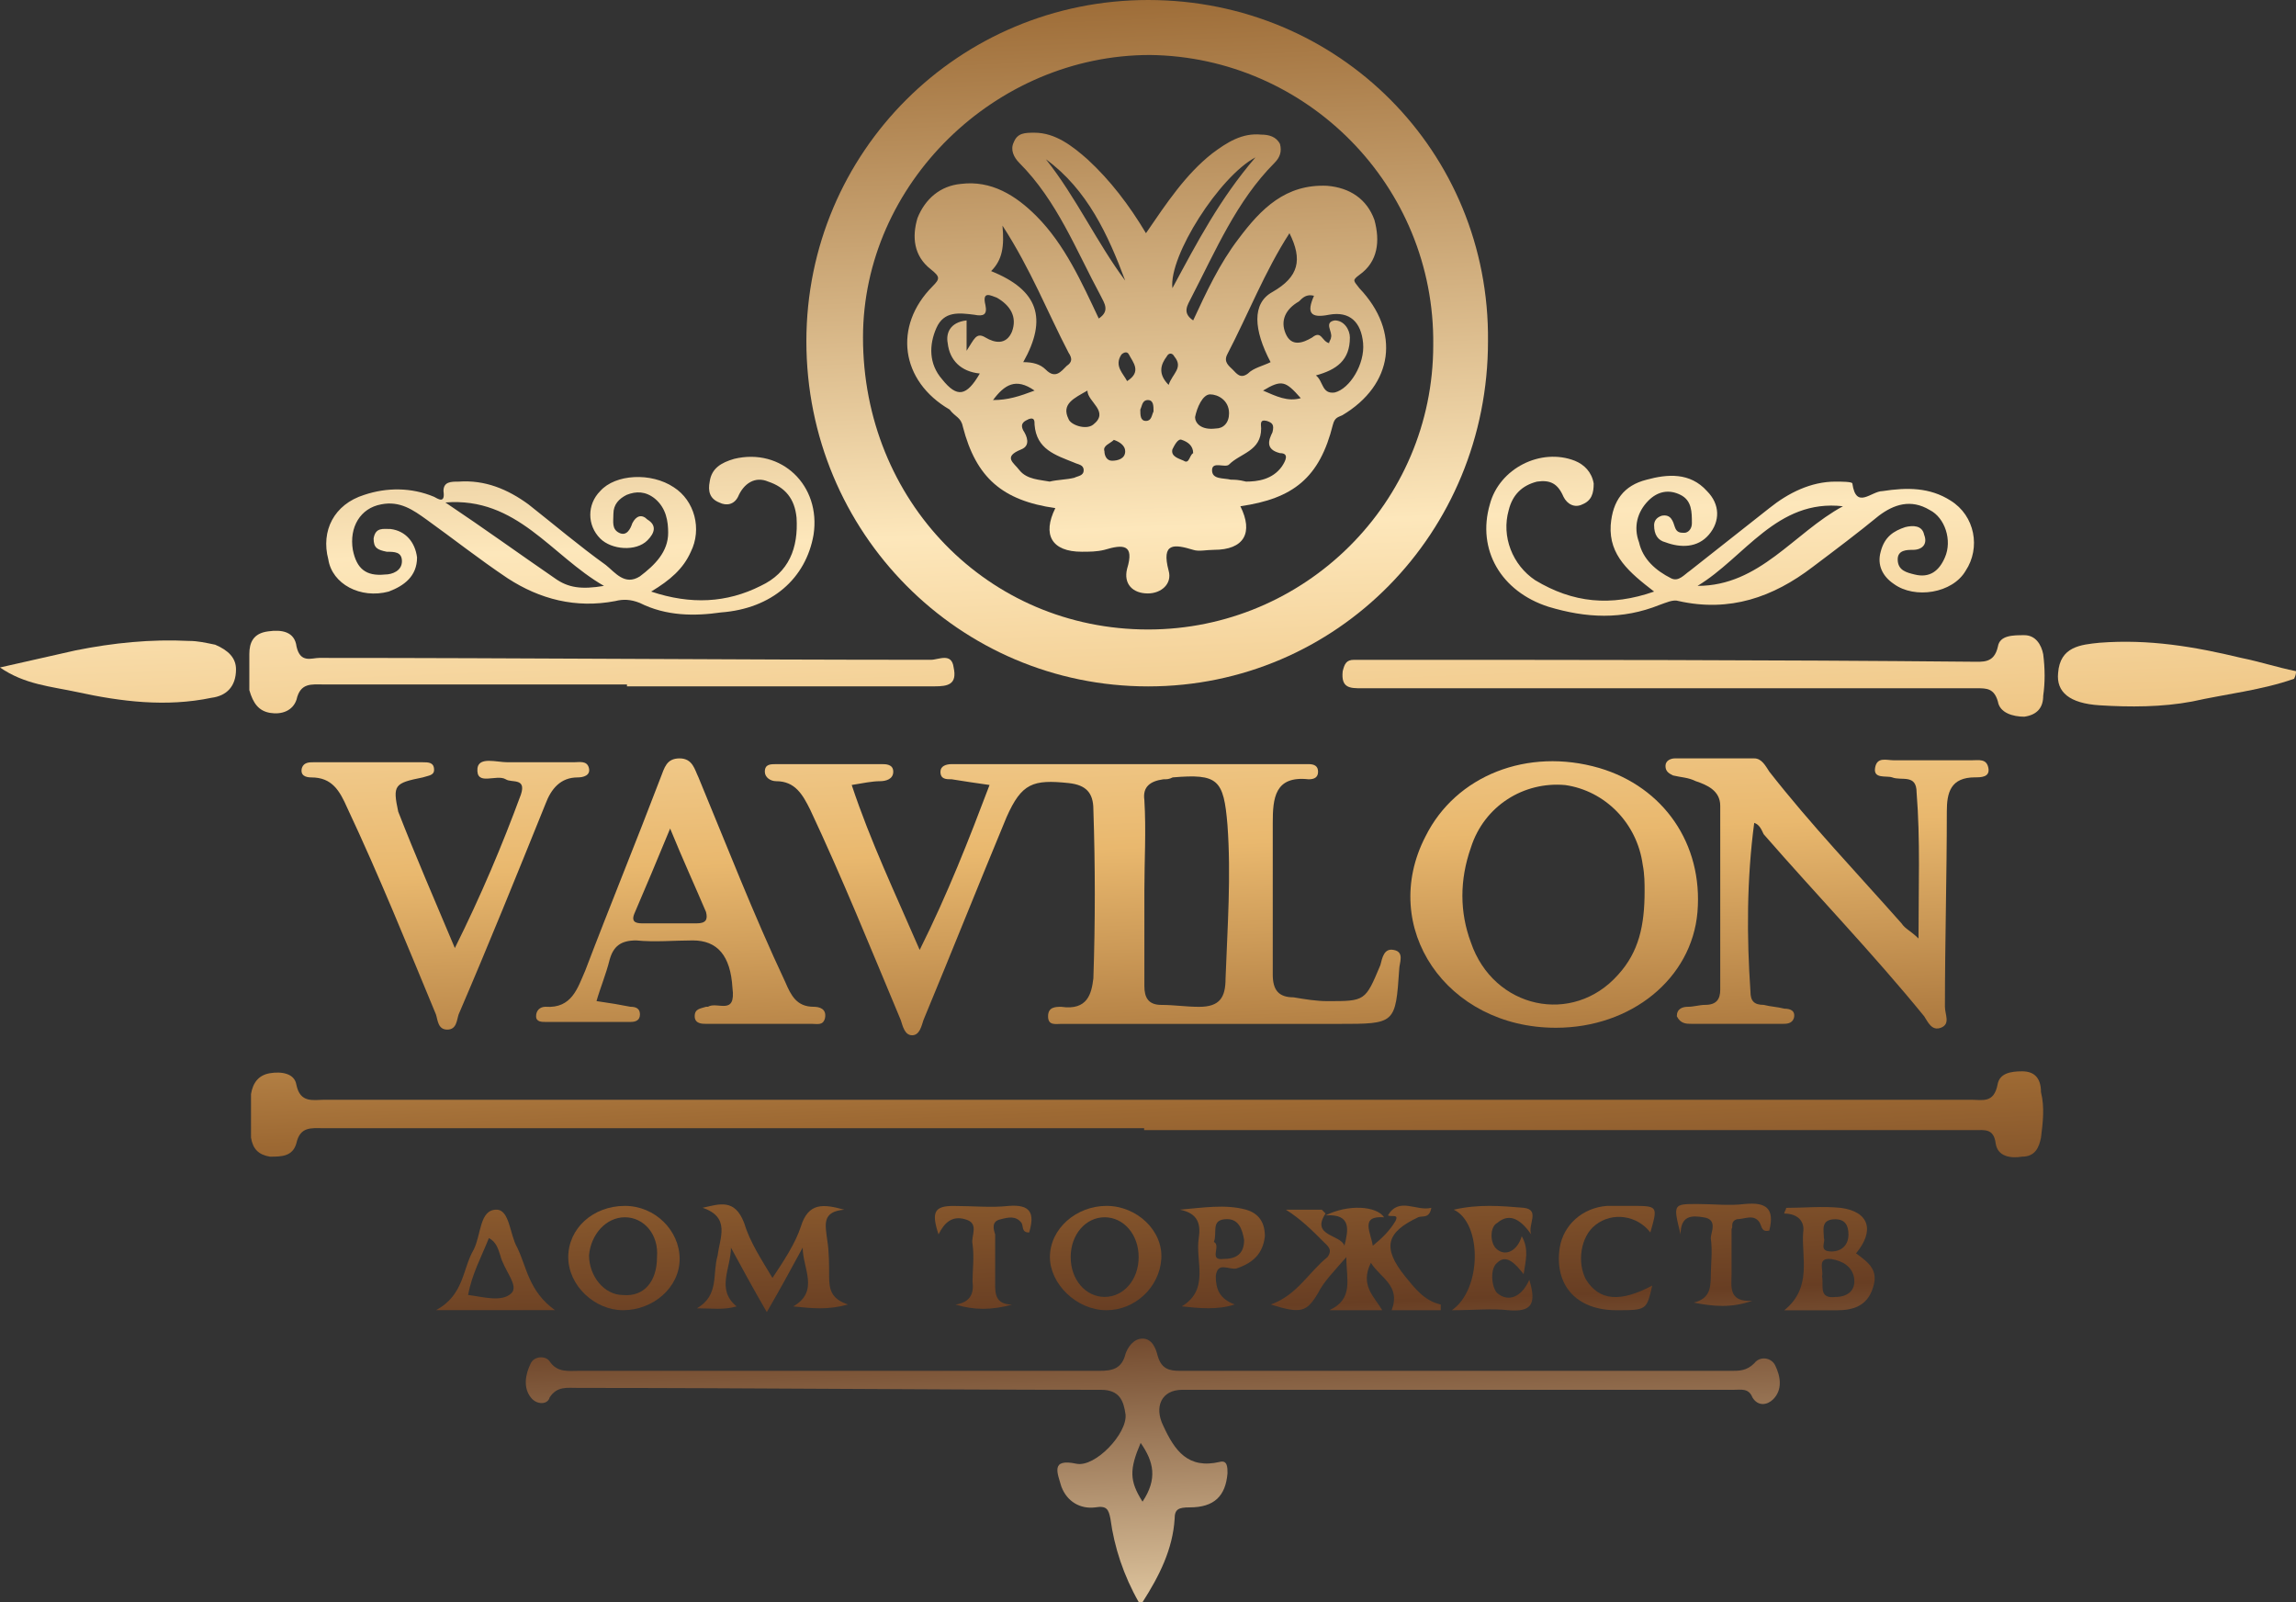
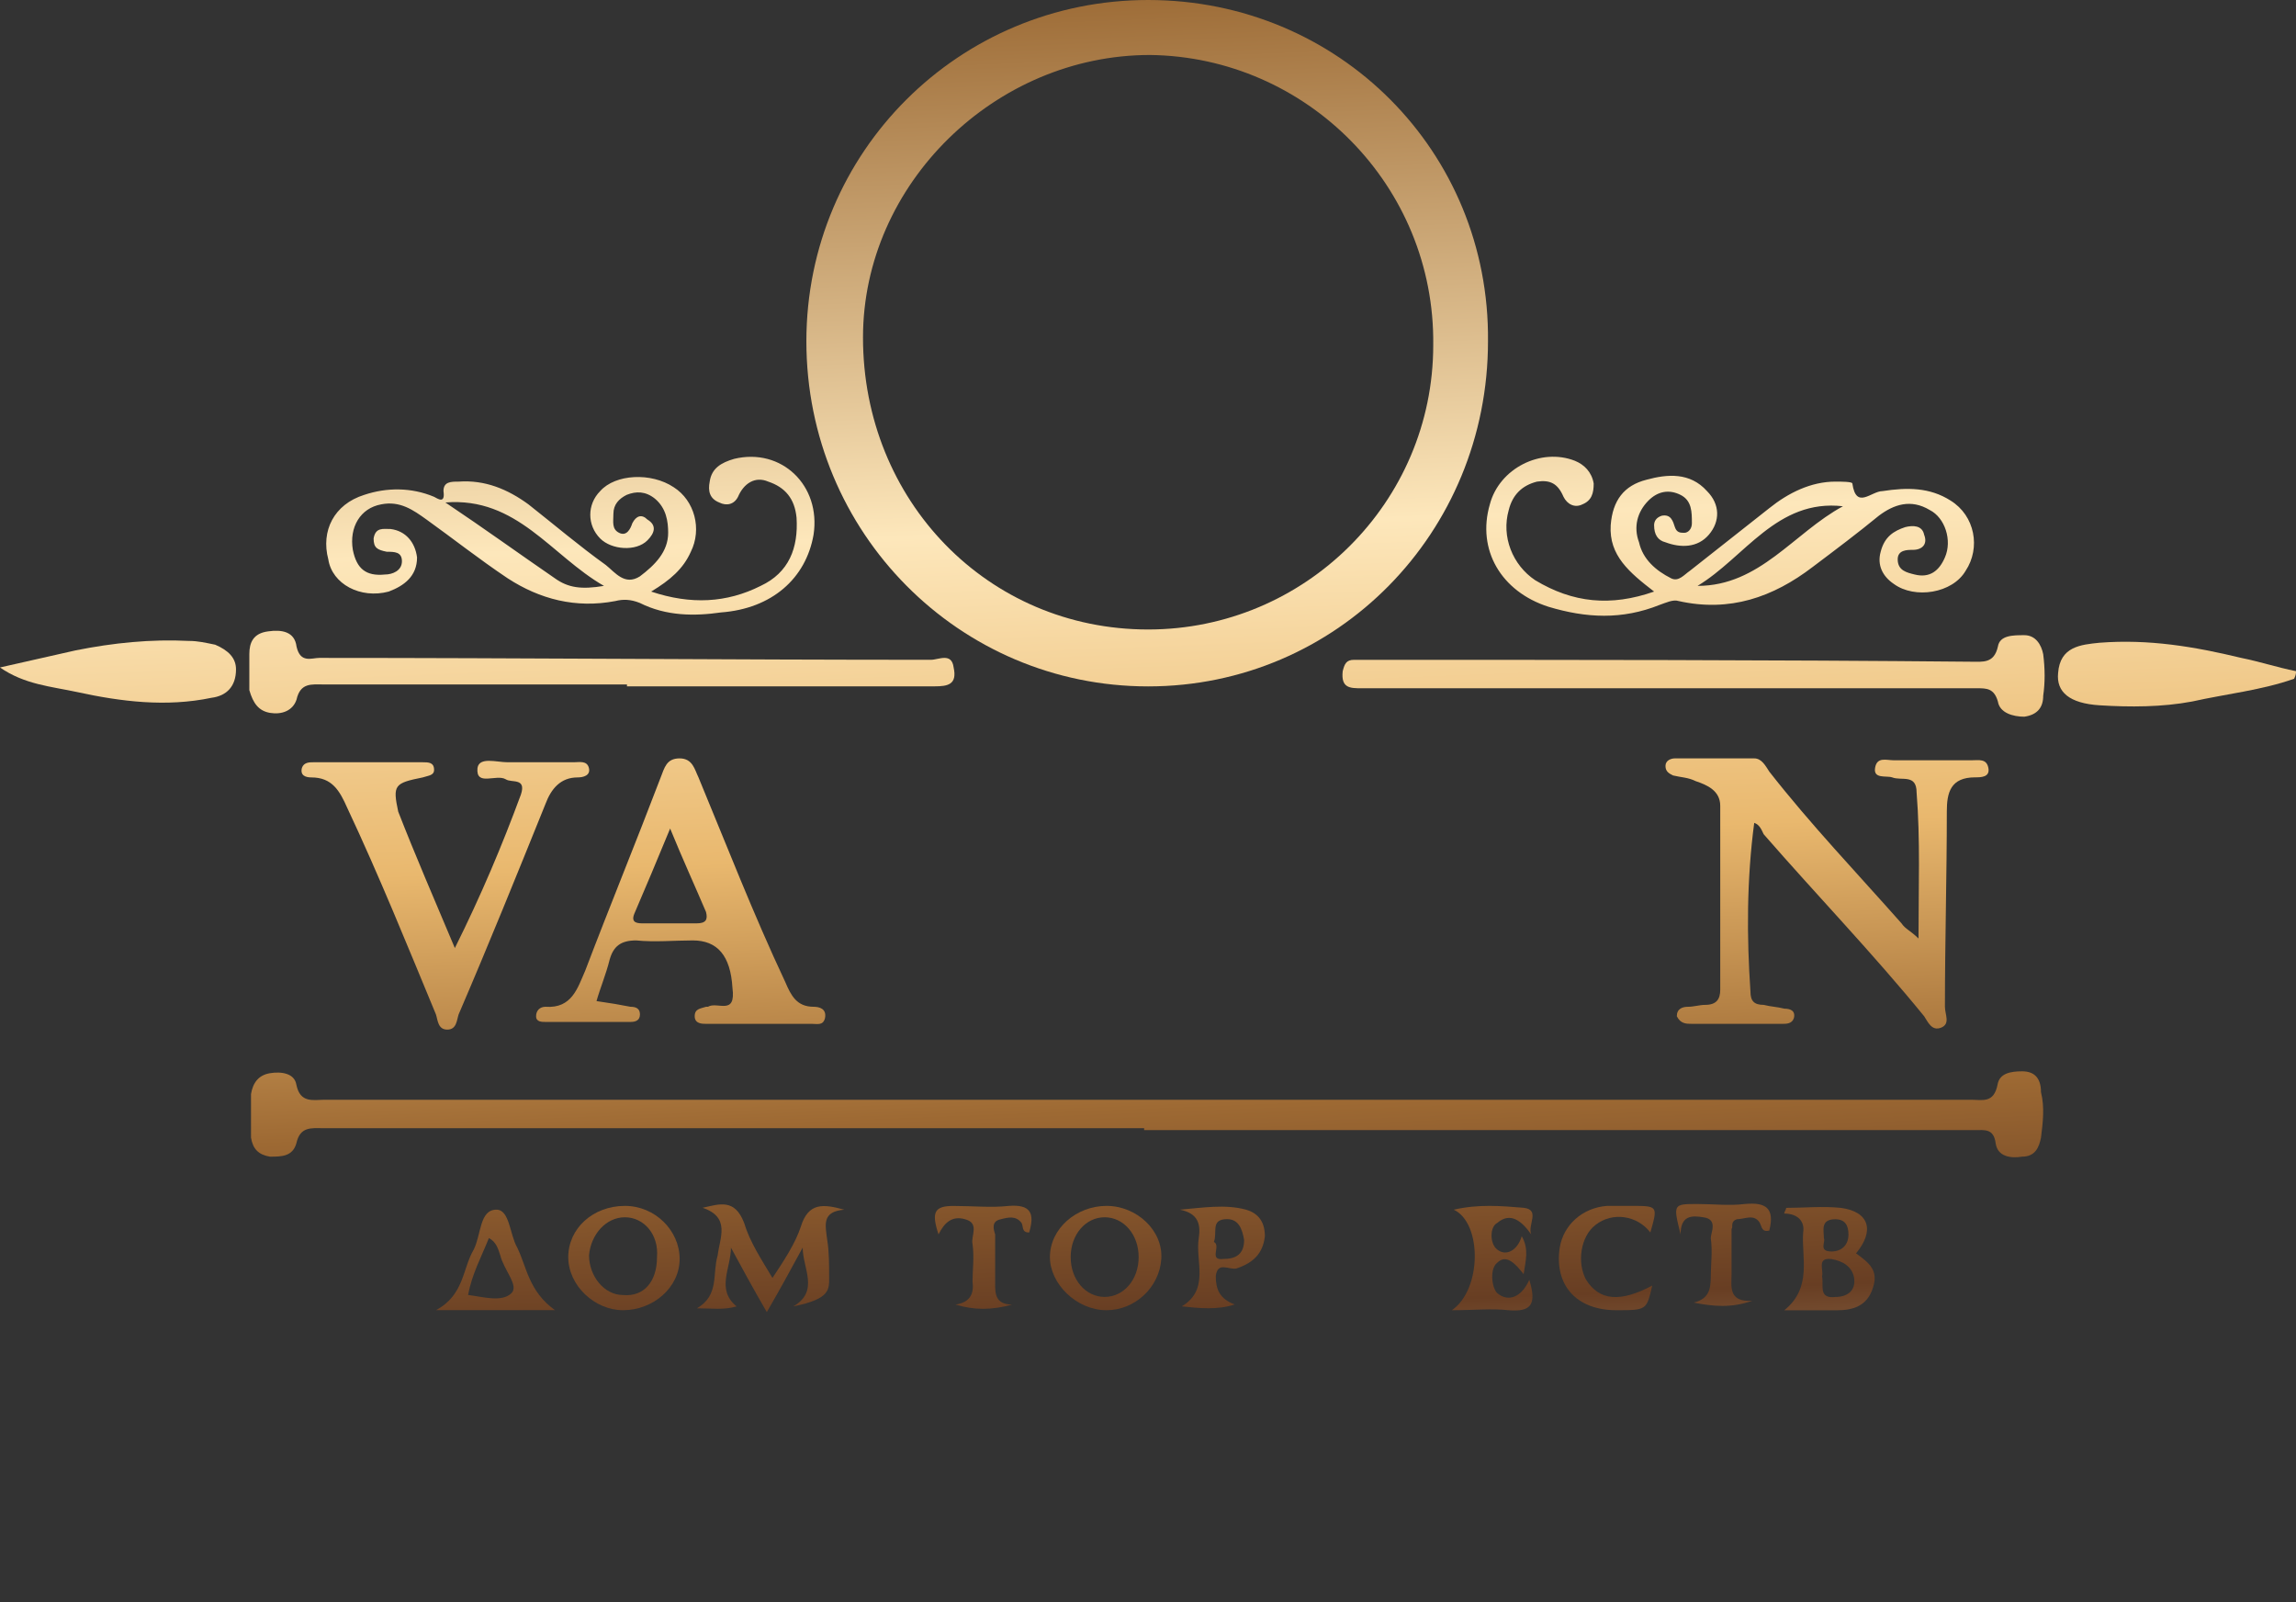
<svg xmlns="http://www.w3.org/2000/svg" width="86" height="60" viewBox="0 0 86 60" fill="none">
  <rect x="0" y="0" width="86" height="60" fill="#333333" stroke="none" />
  <path d="M43.005 25.705C50.077 25.705 55.735 19.953 55.735 12.781C55.806 5.681 50.148 0 43.005 0C35.932 0 30.204 5.681 30.204 12.781C30.204 19.953 35.932 25.705 43.005 25.705ZM32.325 12.639C32.325 6.888 37.276 2.059 43.075 2.059C48.946 2.13 53.755 6.959 53.684 12.923C53.684 18.817 48.875 23.574 43.005 23.574C36.993 23.574 32.325 18.746 32.325 12.639Z" fill="url(#paint0_linear_802_210)" />
  <path d="M75.741 40.12C75.317 40.12 74.892 40.191 74.822 40.617C74.68 41.327 74.256 41.185 73.832 41.185C66.476 41.185 59.121 41.185 51.766 41.185C38.54 41.185 25.386 41.185 12.161 41.185C11.736 41.185 11.241 41.327 11.1 40.617C11.029 40.191 10.534 40.12 10.11 40.191C9.685 40.262 9.473 40.546 9.402 40.972C9.402 41.54 9.402 42.037 9.402 42.605C9.473 43.032 9.685 43.245 10.11 43.316C10.534 43.316 10.958 43.316 11.1 42.819C11.241 42.179 11.665 42.25 12.09 42.25C22.345 42.25 32.6 42.25 42.855 42.25C42.855 42.25 42.855 42.25 42.855 42.322C52.685 42.322 62.516 42.322 72.346 42.322C72.912 42.322 73.407 42.322 73.973 42.322C74.326 42.322 74.68 42.25 74.751 42.819C74.822 43.316 75.317 43.386 75.741 43.316C76.236 43.316 76.377 42.961 76.448 42.605C76.519 42.037 76.59 41.469 76.448 40.901C76.448 40.333 76.165 40.12 75.741 40.12Z" fill="url(#paint1_linear_802_210)" />
  <path d="M73.982 29.111C74.194 29.111 74.548 29.111 74.477 28.756C74.406 28.401 74.123 28.472 73.84 28.472C72.85 28.472 71.931 28.472 70.941 28.472C70.658 28.472 70.304 28.33 70.234 28.756C70.163 29.182 70.658 29.04 70.87 29.111C71.224 29.253 71.789 28.969 71.789 29.679C71.931 31.454 71.86 33.23 71.86 35.147C71.577 34.863 71.365 34.792 71.224 34.579C69.526 32.661 67.829 30.886 66.273 28.898C66.132 28.685 65.99 28.401 65.707 28.401C64.717 28.401 63.727 28.401 62.737 28.401C62.595 28.401 62.383 28.472 62.383 28.685C62.383 28.898 62.525 28.969 62.666 29.04C62.949 29.111 63.232 29.111 63.515 29.253C63.939 29.395 64.434 29.608 64.434 30.176C64.434 32.449 64.434 34.792 64.434 37.064C64.434 37.419 64.293 37.632 63.868 37.632C63.656 37.632 63.444 37.703 63.232 37.703C63.02 37.703 62.808 37.774 62.808 38.058C62.949 38.342 63.161 38.342 63.373 38.342C64.505 38.342 65.636 38.342 66.768 38.342C66.909 38.342 67.122 38.342 67.192 38.129C67.263 37.845 67.051 37.774 66.839 37.774C66.556 37.703 66.344 37.703 66.061 37.632C65.707 37.632 65.566 37.49 65.566 37.135C65.424 35.076 65.424 32.946 65.707 30.815C65.919 30.886 65.99 31.099 66.061 31.241C68.041 33.514 70.163 35.715 72.072 38.058C72.214 38.271 72.355 38.626 72.709 38.484C73.062 38.342 72.85 37.987 72.85 37.703C72.85 35.289 72.921 32.803 72.921 30.389C72.921 29.679 73.062 29.111 73.982 29.111Z" fill="url(#paint2_linear_802_210)" />
  <path d="M14.56 22.154C15.126 21.941 15.621 21.586 15.621 20.876C15.55 20.308 15.197 19.882 14.631 19.811C14.348 19.811 14.065 19.74 13.994 20.166C13.994 20.521 14.136 20.592 14.489 20.663C14.772 20.663 15.055 20.663 15.055 21.018C15.055 21.373 14.701 21.515 14.418 21.515C13.711 21.586 13.358 21.302 13.216 20.592C13.075 19.74 13.499 19.03 14.277 18.888C14.984 18.746 15.479 19.101 15.975 19.456C16.965 20.166 17.955 20.947 19.016 21.657C20.218 22.438 21.562 22.793 23.047 22.509C23.33 22.438 23.613 22.438 23.966 22.58C24.956 23.077 26.017 23.077 27.007 22.935C28.917 22.793 30.19 21.657 30.473 20.024C30.756 18.178 29.27 16.758 27.502 17.183C27.007 17.326 26.654 17.539 26.583 18.036C26.512 18.391 26.583 18.675 26.937 18.817C27.22 18.959 27.502 18.888 27.644 18.604C27.856 18.107 28.28 17.823 28.775 18.036C29.412 18.249 29.766 18.675 29.836 19.385C29.907 20.521 29.553 21.444 28.492 21.941C27.22 22.58 25.876 22.651 24.39 22.154C25.098 21.728 25.593 21.302 25.876 20.663C26.3 19.811 26.017 18.746 25.239 18.249C24.39 17.68 23.047 17.752 22.481 18.391C21.986 18.888 21.986 19.669 22.481 20.166C22.905 20.592 23.825 20.663 24.249 20.237C24.532 19.953 24.603 19.669 24.249 19.456C24.037 19.243 23.825 19.314 23.683 19.598C23.613 19.811 23.471 20.095 23.188 19.953C22.905 19.811 22.976 19.527 22.976 19.243C22.976 18.888 23.188 18.675 23.471 18.533C23.825 18.391 24.178 18.391 24.532 18.675C24.956 19.03 25.027 19.527 25.027 19.953C25.027 20.663 24.532 21.16 23.966 21.586C23.4 21.941 23.047 21.444 22.693 21.16C21.703 20.45 20.784 19.669 19.794 18.888C19.016 18.32 18.167 17.965 17.177 18.036C16.894 18.036 16.611 18.036 16.611 18.391C16.682 18.888 16.399 18.675 16.257 18.604C15.409 18.249 14.489 18.249 13.641 18.533C12.509 18.888 12.014 19.882 12.297 20.947C12.438 21.87 13.499 22.438 14.56 22.154ZM22.622 21.941C21.774 22.083 21.279 22.012 20.784 21.657C19.44 20.734 18.167 19.811 16.682 18.817C19.369 18.604 20.642 20.805 22.622 21.941Z" fill="url(#paint3_linear_802_210)" />
  <path d="M57.997 22.722C59.411 23.148 60.755 23.219 62.169 22.651C62.382 22.58 62.665 22.438 62.877 22.509C64.786 22.935 66.413 22.367 67.898 21.231C68.747 20.592 69.596 19.953 70.374 19.314C70.939 18.888 71.576 18.675 72.283 19.101C72.849 19.385 73.132 20.237 72.849 20.876C72.637 21.373 72.283 21.657 71.717 21.515C71.434 21.444 71.081 21.373 71.081 20.947C71.081 20.592 71.434 20.592 71.647 20.592C72 20.592 72.212 20.379 72.071 20.024C72 19.669 71.647 19.669 71.364 19.74C70.939 19.882 70.586 20.095 70.444 20.663C70.303 21.16 70.515 21.586 70.939 21.87C71.717 22.438 73.132 22.225 73.627 21.373C74.192 20.521 73.98 19.314 73.061 18.746C72.283 18.249 71.434 18.249 70.515 18.391C70.091 18.391 69.525 19.101 69.383 18.107C69.383 18.036 68.959 18.036 68.747 18.036C67.828 18.036 66.979 18.462 66.272 19.03C65.281 19.811 64.291 20.592 63.301 21.373C63.089 21.515 62.877 21.799 62.594 21.657C62.028 21.373 61.533 20.947 61.392 20.308C61.179 19.74 61.321 19.172 61.745 18.746C62.099 18.391 62.523 18.32 62.947 18.533C63.372 18.746 63.372 19.172 63.372 19.598C63.372 19.811 63.23 19.953 63.089 19.953C62.947 19.953 62.806 19.953 62.735 19.74C62.665 19.527 62.594 19.243 62.24 19.314C62.028 19.385 61.957 19.527 61.957 19.669C61.957 20.024 62.099 20.237 62.382 20.308C62.947 20.521 63.584 20.521 64.008 20.024C64.433 19.527 64.433 18.888 63.938 18.391C63.301 17.681 62.452 17.752 61.675 17.965C60.826 18.178 60.401 18.746 60.331 19.669C60.26 20.805 61.038 21.444 61.957 22.154C60.331 22.722 58.916 22.58 57.502 21.728C56.653 21.16 56.229 20.095 56.512 19.101C56.653 18.533 57.007 18.178 57.572 18.036C58.068 17.965 58.35 18.107 58.563 18.604C58.704 18.888 58.987 19.03 59.27 18.888C59.623 18.746 59.694 18.462 59.694 18.107C59.623 17.681 59.341 17.397 58.987 17.255C57.714 16.758 56.158 17.539 55.804 18.888C55.309 20.592 56.229 22.154 57.997 22.722ZM69.03 18.959C67.191 19.953 65.918 21.941 63.584 21.941C65.352 20.876 66.554 18.675 69.03 18.959Z" fill="url(#paint4_linear_802_210)" />
  <path d="M10.117 26.697C10.541 26.768 10.966 26.626 11.107 26.2C11.249 25.561 11.673 25.632 12.097 25.632C15.916 25.632 19.665 25.632 23.484 25.632C23.484 25.632 23.484 25.632 23.484 25.703C27.303 25.703 31.193 25.703 35.012 25.703C35.507 25.703 35.861 25.632 35.719 24.993C35.648 24.425 35.153 24.709 34.87 24.709C27.232 24.709 19.594 24.638 11.956 24.638C11.673 24.638 11.249 24.851 11.107 24.212C11.037 23.644 10.541 23.573 10.046 23.644C9.481 23.715 9.339 24.07 9.339 24.496C9.339 24.922 9.339 25.419 9.339 25.845C9.481 26.342 9.693 26.626 10.117 26.697Z" fill="url(#paint5_linear_802_210)" />
  <path d="M51.283 24.71C51.071 24.71 50.858 24.71 50.717 24.71C50.434 24.71 50.363 24.852 50.293 25.136C50.222 25.775 50.575 25.775 51 25.775C54.89 25.775 58.779 25.775 62.599 25.775C66.418 25.775 70.237 25.775 74.056 25.775C74.409 25.775 74.692 25.775 74.834 26.272C74.904 26.698 75.399 26.84 75.824 26.84C76.319 26.769 76.531 26.485 76.531 26.059C76.602 25.562 76.602 25.065 76.531 24.497C76.46 24.142 76.248 23.787 75.824 23.787C75.399 23.787 74.904 23.787 74.834 24.213C74.692 24.852 74.268 24.781 73.843 24.781C66.347 24.71 58.779 24.71 51.283 24.71Z" fill="url(#paint6_linear_802_210)" />
  <path d="M15.834 29.114C16.046 29.043 16.259 29.043 16.259 28.83C16.259 28.546 16.046 28.546 15.834 28.546C14.49 28.546 13.147 28.546 11.732 28.546C11.591 28.546 11.379 28.546 11.308 28.759C11.237 29.043 11.449 29.114 11.662 29.114C12.439 29.114 12.722 29.611 13.005 30.25C14.207 32.806 15.268 35.433 16.329 37.99C16.4 38.203 16.4 38.558 16.753 38.558C17.107 38.558 17.107 38.203 17.178 37.99C18.309 35.362 19.37 32.735 20.431 30.108C20.643 29.54 20.997 29.114 21.634 29.114C21.846 29.114 22.129 29.043 22.058 28.759C21.987 28.475 21.704 28.546 21.492 28.546C20.643 28.546 19.865 28.546 19.017 28.546C18.592 28.546 17.956 28.333 17.885 28.759C17.814 29.469 18.592 28.972 18.946 29.185C19.158 29.327 19.724 29.114 19.512 29.753C18.805 31.67 18.027 33.516 17.037 35.504C16.259 33.658 15.551 32.025 14.915 30.392C14.703 29.398 14.773 29.327 15.834 29.114Z" fill="url(#paint7_linear_802_210)" />
  <path d="M8.062 24.144C7.709 24.073 7.426 24.002 7.072 24.002C5.658 23.931 4.243 24.073 2.829 24.357C1.91 24.57 0.919 24.783 0 24.996C0.919 25.635 1.91 25.706 2.9 25.919C4.526 26.274 6.224 26.487 7.921 26.132C8.487 26.061 8.84 25.706 8.84 25.067C8.84 24.641 8.558 24.357 8.062 24.144Z" fill="url(#paint8_linear_802_210)" />
  <path d="M86 25.135C85.293 24.993 84.656 24.78 83.949 24.638C82.181 24.212 80.484 23.928 78.645 24.07C77.938 24.141 77.16 24.212 77.089 25.206C77.018 25.916 77.513 26.342 78.645 26.413C79.776 26.484 80.979 26.484 82.11 26.271C83.383 25.987 84.727 25.845 85.929 25.419C86 25.277 86 25.206 86 25.135Z" fill="url(#paint9_linear_802_210)" />
-   <path d="M47.6 48.853C48.732 49.208 48.944 49.137 49.368 48.427C49.58 48.001 49.934 47.646 50.429 47.078C50.429 47.93 50.712 48.64 49.793 49.066H51.773C51.49 48.569 50.924 48.143 51.349 47.291C51.702 47.859 52.48 48.143 52.126 49.066H53.965C53.965 48.995 53.965 48.924 53.965 48.853C53.329 48.711 52.975 48.214 52.621 47.788C51.773 46.723 51.914 46.155 53.117 45.587C53.258 45.516 53.541 45.658 53.612 45.232C53.046 45.374 52.409 44.806 51.985 45.516C52.126 45.587 52.409 45.445 52.268 45.729C52.056 46.084 51.773 46.368 51.419 46.652C51.349 46.155 50.924 45.516 51.844 45.587C51.561 45.16 50.5 45.09 49.651 45.516C50.641 45.445 50.5 46.084 50.358 46.652C50.217 46.226 49.085 46.297 49.651 45.445L49.51 45.303C49.085 45.303 48.59 45.303 48.166 45.303C48.732 45.658 49.156 46.084 49.58 46.51C49.722 46.652 49.934 46.794 49.722 47.078C49.015 47.646 48.59 48.498 47.6 48.853Z" fill="url(#paint10_linear_802_210)" />
-   <path d="M26.105 48.995C26.671 48.995 27.095 49.066 27.59 48.924C26.812 48.285 27.378 47.504 27.378 46.722C27.802 47.504 28.227 48.285 28.722 49.137C29.217 48.285 29.641 47.504 30.066 46.722C30.066 47.504 30.702 48.356 29.712 48.924C30.419 48.995 30.985 49.066 31.763 48.853C31.126 48.64 31.056 48.285 31.056 47.788C31.056 47.361 31.056 46.864 30.985 46.438C30.914 45.87 30.773 45.373 31.622 45.302C30.844 45.089 30.278 45.018 29.995 45.941C29.783 46.58 29.358 47.219 28.934 47.858C28.51 47.148 28.085 46.509 27.873 45.799C27.52 44.876 26.954 45.089 26.317 45.231C27.378 45.586 26.954 46.367 26.883 47.007C26.671 47.717 26.954 48.498 26.105 48.995Z" fill="url(#paint11_linear_802_210)" />
+   <path d="M26.105 48.995C26.671 48.995 27.095 49.066 27.59 48.924C26.812 48.285 27.378 47.504 27.378 46.722C27.802 47.504 28.227 48.285 28.722 49.137C29.217 48.285 29.641 47.504 30.066 46.722C30.066 47.504 30.702 48.356 29.712 48.924C31.126 48.64 31.056 48.285 31.056 47.788C31.056 47.361 31.056 46.864 30.985 46.438C30.914 45.87 30.773 45.373 31.622 45.302C30.844 45.089 30.278 45.018 29.995 45.941C29.783 46.58 29.358 47.219 28.934 47.858C28.51 47.148 28.085 46.509 27.873 45.799C27.52 44.876 26.954 45.089 26.317 45.231C27.378 45.586 26.954 46.367 26.883 47.007C26.671 47.717 26.954 48.498 26.105 48.995Z" fill="url(#paint11_linear_802_210)" />
  <path d="M69.52 46.938C70.227 46.086 70.015 45.376 68.954 45.234C68.247 45.163 67.61 45.234 66.903 45.234C66.903 45.305 66.832 45.376 66.832 45.447C67.327 45.447 67.61 45.731 67.54 46.157C67.469 47.08 67.893 48.216 66.832 49.068C67.539 49.068 68.176 49.068 68.812 49.068C69.378 49.068 69.944 48.926 70.156 48.216C70.368 47.577 70.015 47.293 69.52 46.938ZM68.317 46.37C68.317 46.086 68.176 45.66 68.742 45.66C69.095 45.66 69.237 45.873 69.237 46.228C69.237 46.654 68.954 46.867 68.6 46.867C68.105 46.867 68.388 46.512 68.317 46.37ZM68.742 48.571C68.105 48.642 68.317 48.145 68.247 47.79C68.317 47.577 68.034 47.08 68.6 47.151C69.025 47.222 69.378 47.435 69.449 47.861C69.52 48.358 69.166 48.571 68.742 48.571Z" fill="url(#paint12_linear_802_210)" />
  <path d="M23.336 49.066C24.467 49.066 25.457 48.214 25.457 47.148C25.457 46.083 24.538 45.16 23.407 45.16C22.204 45.16 21.285 46.012 21.285 47.078C21.285 48.143 22.275 49.066 23.336 49.066ZM23.407 45.586C24.114 45.586 24.68 46.225 24.609 47.078C24.609 48.001 24.114 48.569 23.336 48.498C22.629 48.498 22.063 47.788 22.063 47.007C22.134 46.225 22.699 45.586 23.407 45.586Z" fill="url(#paint13_linear_802_210)" />
  <path d="M43.498 47.148C43.569 46.083 42.579 45.16 41.447 45.16C40.316 45.16 39.326 46.012 39.326 47.078C39.326 48.072 40.316 49.066 41.447 49.066C42.508 49.066 43.428 48.214 43.498 47.148ZM40.104 47.078C40.104 46.225 40.67 45.586 41.377 45.586C42.084 45.586 42.65 46.225 42.65 47.078C42.65 47.93 42.084 48.569 41.377 48.569C40.67 48.569 40.104 47.93 40.104 47.078Z" fill="url(#paint14_linear_802_210)" />
  <path d="M54.382 49.066C55.231 49.066 55.867 48.995 56.504 49.066C57.353 49.137 57.565 48.853 57.282 47.929C56.999 48.569 56.504 48.782 56.08 48.426C55.867 48.214 55.797 47.504 56.08 47.29C56.433 46.935 56.787 47.361 57.07 47.717C57.14 47.219 57.282 46.793 56.999 46.296C56.858 46.793 56.433 47.077 56.08 46.793C55.797 46.58 55.797 45.941 56.08 45.799C56.575 45.373 56.999 45.728 57.353 46.225C57.211 45.87 57.706 45.302 57.07 45.231C56.221 45.16 55.372 45.089 54.453 45.302C55.514 45.799 55.514 48.285 54.382 49.066Z" fill="url(#paint15_linear_802_210)" />
  <path d="M46.317 47.502C46.953 47.289 47.307 46.934 47.378 46.295C47.378 45.798 47.166 45.443 46.67 45.301C45.893 45.088 45.044 45.23 44.195 45.301C44.902 45.443 44.973 45.869 44.902 46.366C44.761 47.218 45.327 48.283 44.266 48.922C44.902 48.993 45.61 49.064 46.246 48.851C45.68 48.638 45.539 48.283 45.539 47.786C45.61 47.218 46.034 47.573 46.317 47.502ZM45.468 46.508C45.61 46.153 45.327 45.656 45.963 45.656C46.388 45.656 46.529 46.011 46.6 46.437C46.6 47.005 46.246 47.147 45.822 47.147C45.256 47.218 45.751 46.65 45.468 46.508Z" fill="url(#paint16_linear_802_210)" />
  <path d="M19.373 46.721C19.09 46.224 19.09 45.301 18.595 45.301C17.958 45.301 18.029 46.224 17.746 46.792C17.322 47.502 17.392 48.496 16.331 49.064H20.787C19.797 48.354 19.726 47.431 19.373 46.721ZM19.16 48.425C18.807 48.78 18.1 48.567 17.534 48.496C17.675 47.715 18.029 47.076 18.312 46.366C18.595 46.508 18.665 46.792 18.736 47.005C18.878 47.573 19.443 48.141 19.16 48.425Z" fill="url(#paint17_linear_802_210)" />
  <path d="M37.487 45.659C37.77 45.588 38.053 45.517 38.266 45.801C38.336 45.943 38.266 46.156 38.548 46.156C38.761 45.446 38.619 45.091 37.77 45.162C37.134 45.233 36.427 45.162 35.719 45.162C35.012 45.162 34.871 45.375 35.154 46.227C35.366 45.801 35.649 45.517 36.144 45.659C36.709 45.801 36.356 46.298 36.427 46.582C36.497 47.079 36.427 47.576 36.427 48.002C36.497 48.499 36.285 48.783 35.79 48.855C36.497 49.068 37.134 49.068 37.912 48.855C37.275 48.855 37.275 48.428 37.275 48.074C37.275 47.434 37.275 46.795 37.275 46.227C37.205 46.014 37.134 45.73 37.487 45.659Z" fill="url(#paint18_linear_802_210)" />
  <path d="M59.766 45.87C60.402 45.373 61.322 45.515 61.817 46.154C62.1 45.16 62.1 45.16 61.109 45.16C60.827 45.16 60.473 45.16 60.19 45.16C59.271 45.231 58.563 45.87 58.422 46.722C58.21 48.143 59.059 49.066 60.544 49.066C61.675 49.066 61.675 49.066 61.887 48.143C60.685 48.782 59.907 48.711 59.412 47.93C59.059 47.291 59.2 46.297 59.766 45.87Z" fill="url(#paint19_linear_802_210)" />
  <path d="M65.07 45.657C65.353 45.657 65.707 45.444 65.919 45.799C65.99 45.941 65.99 46.154 66.272 46.083C66.485 45.23 66.131 45.017 65.353 45.089C64.787 45.16 64.151 45.089 63.585 45.089C62.666 45.089 62.666 45.089 62.949 46.225C62.949 45.514 63.373 45.514 63.797 45.586C64.363 45.657 64.08 46.154 64.08 46.367C64.151 46.864 64.08 47.361 64.08 47.787C64.08 48.284 64.009 48.639 63.444 48.781C64.151 48.923 64.858 48.994 65.636 48.71C64.716 48.781 64.858 48.142 64.858 47.716C64.858 47.148 64.858 46.58 64.858 46.012C64.929 46.012 64.787 45.728 65.07 45.657Z" fill="url(#paint20_linear_802_210)" />
-   <path d="M65.71 51.053C65.427 51.337 65.144 51.337 64.861 51.337C58.001 51.337 51.141 51.337 44.21 51.337C43.786 51.337 43.503 51.266 43.361 50.769C43.291 50.485 43.149 50.13 42.795 50.13C42.442 50.13 42.23 50.485 42.159 50.698C42.017 51.266 41.664 51.337 41.169 51.337C34.662 51.337 28.156 51.337 21.649 51.337C21.296 51.337 20.871 51.408 20.588 50.982C20.447 50.769 20.023 50.769 19.881 51.053C19.669 51.479 19.598 51.976 19.881 52.331C20.093 52.615 20.518 52.615 20.588 52.331C20.871 51.905 21.225 51.976 21.649 51.976C28.156 51.976 34.733 52.047 41.239 52.047C41.947 52.047 42.088 52.473 42.159 52.97C42.23 53.68 41.027 54.958 40.32 54.816C39.33 54.603 39.613 55.172 39.754 55.669C39.967 56.236 40.462 56.521 41.027 56.45C41.452 56.379 41.523 56.521 41.593 56.876C41.735 57.941 42.088 59.006 42.654 60H42.795C43.432 59.006 43.927 58.012 43.998 56.876C43.998 56.521 44.139 56.45 44.564 56.45C45.483 56.45 45.907 56.024 45.978 55.172C45.978 54.958 45.978 54.675 45.695 54.745C44.493 55.029 43.998 54.319 43.573 53.396C43.22 52.686 43.503 52.047 44.281 52.047H64.932C65.215 52.047 65.498 51.976 65.639 52.331C65.851 52.686 66.205 52.615 66.417 52.402C66.771 52.047 66.7 51.55 66.488 51.124C66.346 50.84 65.922 50.769 65.71 51.053ZM42.795 56.236C42.3 55.456 42.3 55.029 42.725 54.035C43.22 54.745 43.361 55.385 42.795 56.236Z" fill="url(#paint21_linear_802_210)" />
-   <path d="M39.752 37.705C39.54 37.705 39.257 37.705 39.257 38.06C39.257 38.415 39.54 38.344 39.752 38.344C39.893 38.344 40.106 38.344 40.247 38.344H50.148C52.27 38.344 52.27 38.344 52.411 36.284C52.411 36.071 52.624 35.645 52.199 35.574C51.846 35.503 51.775 35.858 51.704 36.142C51.138 37.492 51.138 37.492 49.724 37.492C49.3 37.492 48.875 37.42 48.451 37.349C47.885 37.349 47.673 37.066 47.673 36.497C47.673 34.58 47.673 32.663 47.673 30.817C47.673 29.894 47.744 29.042 49.017 29.184C49.229 29.184 49.37 29.113 49.37 28.9C49.37 28.687 49.229 28.616 49.017 28.616C48.805 28.616 48.592 28.616 48.451 28.616H36.145C36.004 28.616 35.791 28.616 35.65 28.616C35.438 28.616 35.226 28.687 35.226 28.9C35.226 29.184 35.438 29.184 35.65 29.184C36.074 29.255 36.569 29.326 37.065 29.397C36.286 31.456 35.509 33.444 34.448 35.574C33.528 33.444 32.609 31.527 31.902 29.397C32.326 29.326 32.68 29.255 32.962 29.255C33.175 29.255 33.458 29.184 33.458 28.9C33.458 28.616 33.175 28.616 33.033 28.616C31.689 28.616 30.346 28.616 29.073 28.616C28.86 28.616 28.648 28.616 28.648 28.9C28.648 29.113 28.86 29.255 29.073 29.255C29.78 29.255 30.063 29.752 30.346 30.32C31.548 32.876 32.609 35.503 33.74 38.202C33.811 38.415 33.882 38.77 34.165 38.77C34.448 38.77 34.518 38.415 34.589 38.202C35.65 35.645 36.64 33.16 37.701 30.604C38.267 29.326 38.691 29.184 40.035 29.326C40.671 29.397 40.954 29.681 40.954 30.32C41.025 32.45 41.025 34.509 40.954 36.639C40.884 37.208 40.742 37.847 39.752 37.705ZM43.571 29.184C43.712 29.184 43.783 29.184 43.925 29.113C45.622 28.971 45.834 29.184 45.976 30.888C46.117 32.805 45.976 34.722 45.905 36.639C45.905 37.349 45.693 37.705 44.915 37.705C44.42 37.705 43.995 37.633 43.5 37.633C43.005 37.633 42.864 37.349 42.864 36.923V33.373C42.864 32.237 42.934 31.101 42.864 29.965C42.793 29.468 43.076 29.255 43.571 29.184Z" fill="url(#paint22_linear_802_210)" />
-   <path d="M59.903 28.761C57.216 27.98 54.528 29.045 53.397 31.317C51.629 34.725 54.175 38.489 58.277 38.489C61.106 38.489 63.369 36.643 63.581 34.157C63.793 31.601 62.308 29.471 59.903 28.761ZM60.61 36.501C58.913 38.418 55.943 37.779 55.094 35.293C54.67 34.157 54.67 32.95 55.094 31.743C55.589 30.181 57.074 29.258 58.63 29.4C60.115 29.613 61.318 30.82 61.53 32.382C61.601 32.737 61.601 33.092 61.601 33.376C61.601 34.654 61.388 35.648 60.61 36.501Z" fill="url(#paint23_linear_802_210)" />
  <path d="M26.516 37.703H26.445C26.233 37.774 26.021 37.774 26.021 38.058C26.021 38.342 26.303 38.342 26.445 38.342C27.789 38.342 29.132 38.342 30.405 38.342C30.618 38.342 30.83 38.413 30.901 38.129C30.971 37.774 30.688 37.703 30.476 37.703C29.84 37.703 29.628 37.277 29.415 36.78C28.213 34.224 27.223 31.667 26.162 29.111C26.021 28.827 25.95 28.401 25.455 28.401C24.96 28.401 24.889 28.756 24.748 29.111C23.828 31.525 22.838 33.94 21.919 36.354C21.636 36.993 21.424 37.774 20.433 37.703C20.221 37.703 20.08 37.845 20.08 38.058C20.08 38.271 20.292 38.271 20.433 38.271C21.494 38.271 22.555 38.271 23.616 38.271C23.828 38.271 23.97 38.2 23.97 37.987C23.97 37.774 23.828 37.703 23.616 37.703C23.262 37.632 22.838 37.561 22.343 37.49C22.484 36.993 22.697 36.496 22.838 35.928C22.98 35.431 23.262 35.218 23.828 35.218C24.535 35.289 25.243 35.218 25.95 35.218C26.869 35.218 27.364 35.786 27.435 36.993C27.576 38.058 26.869 37.49 26.516 37.703ZM26.091 34.579C25.384 34.579 24.748 34.579 24.111 34.579C23.899 34.579 23.616 34.579 23.757 34.224C24.182 33.23 24.606 32.235 25.101 31.028C25.596 32.235 26.021 33.158 26.445 34.153C26.516 34.437 26.445 34.579 26.091 34.579Z" fill="url(#paint24_linear_802_210)" />
-   <path d="M36.064 15.976C36.559 17.893 37.549 18.745 39.529 19.029C39.034 20.023 39.388 20.662 40.519 20.662C40.802 20.662 41.085 20.662 41.368 20.591C42.075 20.378 42.499 20.378 42.217 21.301C42.075 21.869 42.429 22.224 42.995 22.224C43.49 22.224 43.914 21.869 43.773 21.372C43.49 20.307 43.985 20.378 44.692 20.591C44.904 20.662 45.187 20.591 45.47 20.591C46.602 20.591 46.955 19.952 46.46 18.958C48.44 18.674 49.43 17.893 49.925 15.905C49.996 15.621 50.138 15.621 50.279 15.55C52.189 14.414 52.471 12.425 50.916 10.792C50.703 10.508 50.633 10.508 50.916 10.295C51.623 9.798 51.694 9.017 51.481 8.236C51.199 7.455 50.562 7.029 49.713 6.958C48.157 6.887 47.238 7.81 46.389 8.946C45.682 9.869 45.187 10.934 44.692 11.999C44.268 11.715 44.48 11.431 44.621 11.147C45.541 9.372 46.319 7.526 47.733 6.106C47.945 5.893 48.016 5.68 47.945 5.396C47.804 5.112 47.521 5.041 47.238 5.041C46.531 4.97 45.965 5.325 45.399 5.751C44.409 6.532 43.702 7.597 42.924 8.733C42.287 7.668 41.58 6.745 40.731 5.964C40.166 5.467 39.529 4.97 38.751 4.97C38.398 4.97 38.115 4.97 37.973 5.325C37.832 5.609 37.973 5.893 38.185 6.106C39.6 7.526 40.307 9.372 41.227 11.076C41.368 11.36 41.58 11.644 41.156 11.928C40.519 10.579 39.883 9.159 38.822 8.094C38.044 7.313 37.124 6.745 35.993 6.887C35.215 6.958 34.649 7.455 34.366 8.165C34.154 8.875 34.225 9.585 34.861 10.082C35.215 10.366 35.215 10.437 34.932 10.721C33.447 12.213 33.73 14.272 35.569 15.337C35.781 15.621 35.993 15.621 36.064 15.976ZM48.016 17.467C47.662 17.964 47.096 18.035 46.672 18.035C46.389 17.964 46.248 17.964 46.106 17.964C45.824 17.893 45.399 17.964 45.399 17.609C45.399 17.254 45.894 17.538 46.036 17.396C46.46 16.97 47.238 16.899 47.238 16.047C47.238 15.905 47.167 15.692 47.45 15.763C47.662 15.834 47.733 15.905 47.662 16.189C47.521 16.473 47.38 16.828 47.945 16.97C48.299 16.97 48.157 17.254 48.016 17.467ZM47.309 14.627C48.016 14.201 48.157 14.272 48.723 14.911C48.228 15.053 47.804 14.84 47.309 14.627ZM49.218 11.076C48.935 11.715 49.077 11.928 49.784 11.786C50.562 11.644 50.986 12.07 51.057 12.851C51.128 13.633 50.562 14.556 49.996 14.698C49.501 14.769 49.572 14.272 49.289 14.059C50.067 13.846 50.562 13.491 50.562 12.639C50.562 12.354 50.35 11.999 49.996 11.999C49.572 12.07 49.925 12.425 49.855 12.639C49.855 12.71 49.784 12.78 49.784 12.851C49.501 12.78 49.501 12.354 49.148 12.639C48.794 12.851 48.37 12.993 48.157 12.496C47.945 11.999 48.157 11.573 48.653 11.289C48.794 11.147 48.935 11.005 49.218 11.076ZM45.965 13.278C46.743 11.786 47.38 10.153 48.299 8.733C48.794 9.727 48.653 10.366 47.662 10.934C46.884 11.36 46.955 12.354 47.592 13.562C47.309 13.704 46.955 13.775 46.743 13.988C46.46 14.201 46.319 13.988 46.177 13.846C46.036 13.704 45.824 13.562 45.965 13.278ZM45.328 14.769C45.611 14.769 46.036 14.982 46.036 15.479C46.036 15.834 45.824 16.047 45.541 16.047C44.975 16.118 44.763 15.834 44.763 15.621C44.833 15.266 45.046 14.769 45.328 14.769ZM44.692 16.97C44.55 17.041 44.55 17.396 44.338 17.254C44.197 17.183 43.843 17.112 43.914 16.828C43.985 16.686 44.126 16.402 44.268 16.473C44.48 16.544 44.692 16.686 44.692 16.97ZM47.026 5.893C45.682 7.455 44.833 9.088 43.914 10.792C43.773 9.585 45.682 6.603 47.026 5.893ZM43.702 13.349C43.773 13.207 43.914 13.207 43.985 13.349C44.338 13.775 43.914 13.988 43.773 14.414C43.348 13.988 43.49 13.633 43.702 13.349ZM42.995 14.982C43.207 14.982 43.207 15.195 43.207 15.408C43.136 15.55 43.136 15.763 42.924 15.763C42.712 15.763 42.712 15.55 42.712 15.337C42.782 15.195 42.782 14.982 42.995 14.982ZM42.287 13.278C42.429 13.562 42.782 13.917 42.217 14.272C42.075 13.988 41.721 13.704 42.004 13.278C42.075 13.207 42.217 13.136 42.287 13.278ZM39.175 5.964C40.731 7.1 41.509 8.804 42.146 10.508C41.085 9.088 40.307 7.384 39.175 5.964ZM41.721 16.473C41.934 16.544 42.146 16.686 42.146 16.899C42.146 17.183 41.863 17.254 41.651 17.254C41.439 17.254 41.368 17.041 41.368 16.899C41.297 16.686 41.58 16.615 41.721 16.473ZM37.195 14.982C37.62 14.414 38.044 14.13 38.751 14.627C38.185 14.84 37.761 14.982 37.195 14.982ZM40.236 17.893C39.953 17.964 39.6 17.964 39.317 18.035C38.963 17.964 38.468 17.964 38.185 17.609C37.973 17.325 37.549 17.112 38.256 16.828C38.61 16.686 38.468 16.331 38.327 16.118C38.185 15.834 38.398 15.763 38.539 15.692C38.751 15.621 38.751 15.763 38.751 15.905C38.822 16.828 39.529 17.041 40.236 17.325C40.378 17.396 40.59 17.396 40.59 17.609C40.59 17.822 40.378 17.822 40.236 17.893ZM40.731 14.627C40.731 15.053 41.58 15.408 40.944 15.905C40.661 16.118 40.095 15.905 40.024 15.692C39.741 15.124 40.236 14.911 40.731 14.627ZM37.549 8.449C38.61 10.082 39.246 11.715 40.024 13.207C40.166 13.42 40.166 13.562 39.953 13.704C39.741 13.917 39.529 14.201 39.175 13.846C38.963 13.633 38.681 13.562 38.327 13.562C39.246 11.928 38.893 10.863 37.124 10.153C37.549 9.727 37.62 9.23 37.549 8.449ZM35.286 14.201C34.791 13.633 34.791 12.922 35.074 12.283C35.356 11.644 35.922 11.715 36.488 11.786C36.842 11.857 36.983 11.786 36.912 11.431C36.771 10.863 37.124 11.076 37.337 11.147C37.832 11.431 38.115 11.857 37.903 12.425C37.69 12.922 37.266 12.851 36.912 12.639C36.559 12.425 36.488 12.71 36.205 13.136V11.999C35.569 12.07 35.427 12.496 35.498 12.851C35.569 13.491 35.993 13.917 36.7 13.988C36.205 14.84 35.852 14.911 35.286 14.201Z" fill="url(#paint25_linear_802_210)" />
  <defs>
    <linearGradient id="paint0_linear_802_210" x1="42.686" y1="6.16793e-07" x2="45.121" y2="62.929" gradientUnits="userSpaceOnUse">
      <stop stop-color="#9E6D38" />
      <stop offset="0.314" stop-color="#FDE7BB" />
      <stop offset="0.503" stop-color="#E9B86E" />
      <stop offset="0.66" stop-color="#9D6933" />
      <stop offset="0.779" stop-color="#683E23" />
      <stop offset="1" stop-color="#FEE9BF" />
    </linearGradient>
    <linearGradient id="paint1_linear_802_210" x1="42.686" y1="6.16793e-07" x2="45.121" y2="62.929" gradientUnits="userSpaceOnUse">
      <stop stop-color="#9E6D38" />
      <stop offset="0.314" stop-color="#FDE7BB" />
      <stop offset="0.503" stop-color="#E9B86E" />
      <stop offset="0.66" stop-color="#9D6933" />
      <stop offset="0.779" stop-color="#683E23" />
      <stop offset="1" stop-color="#FEE9BF" />
    </linearGradient>
    <linearGradient id="paint2_linear_802_210" x1="42.686" y1="6.16793e-07" x2="45.121" y2="62.929" gradientUnits="userSpaceOnUse">
      <stop stop-color="#9E6D38" />
      <stop offset="0.314" stop-color="#FDE7BB" />
      <stop offset="0.503" stop-color="#E9B86E" />
      <stop offset="0.66" stop-color="#9D6933" />
      <stop offset="0.779" stop-color="#683E23" />
      <stop offset="1" stop-color="#FEE9BF" />
    </linearGradient>
    <linearGradient id="paint3_linear_802_210" x1="42.686" y1="6.16793e-07" x2="45.121" y2="62.929" gradientUnits="userSpaceOnUse">
      <stop stop-color="#9E6D38" />
      <stop offset="0.314" stop-color="#FDE7BB" />
      <stop offset="0.503" stop-color="#E9B86E" />
      <stop offset="0.66" stop-color="#9D6933" />
      <stop offset="0.779" stop-color="#683E23" />
      <stop offset="1" stop-color="#FEE9BF" />
    </linearGradient>
    <linearGradient id="paint4_linear_802_210" x1="42.686" y1="6.16793e-07" x2="45.121" y2="62.929" gradientUnits="userSpaceOnUse">
      <stop stop-color="#9E6D38" />
      <stop offset="0.314" stop-color="#FDE7BB" />
      <stop offset="0.503" stop-color="#E9B86E" />
      <stop offset="0.66" stop-color="#9D6933" />
      <stop offset="0.779" stop-color="#683E23" />
      <stop offset="1" stop-color="#FEE9BF" />
    </linearGradient>
    <linearGradient id="paint5_linear_802_210" x1="42.686" y1="6.16793e-07" x2="45.121" y2="62.929" gradientUnits="userSpaceOnUse">
      <stop stop-color="#9E6D38" />
      <stop offset="0.314" stop-color="#FDE7BB" />
      <stop offset="0.503" stop-color="#E9B86E" />
      <stop offset="0.66" stop-color="#9D6933" />
      <stop offset="0.779" stop-color="#683E23" />
      <stop offset="1" stop-color="#FEE9BF" />
    </linearGradient>
    <linearGradient id="paint6_linear_802_210" x1="42.686" y1="6.16793e-07" x2="45.121" y2="62.929" gradientUnits="userSpaceOnUse">
      <stop stop-color="#9E6D38" />
      <stop offset="0.314" stop-color="#FDE7BB" />
      <stop offset="0.503" stop-color="#E9B86E" />
      <stop offset="0.66" stop-color="#9D6933" />
      <stop offset="0.779" stop-color="#683E23" />
      <stop offset="1" stop-color="#FEE9BF" />
    </linearGradient>
    <linearGradient id="paint7_linear_802_210" x1="42.686" y1="6.16793e-07" x2="45.121" y2="62.929" gradientUnits="userSpaceOnUse">
      <stop stop-color="#9E6D38" />
      <stop offset="0.314" stop-color="#FDE7BB" />
      <stop offset="0.503" stop-color="#E9B86E" />
      <stop offset="0.66" stop-color="#9D6933" />
      <stop offset="0.779" stop-color="#683E23" />
      <stop offset="1" stop-color="#FEE9BF" />
    </linearGradient>
    <linearGradient id="paint8_linear_802_210" x1="42.686" y1="6.16793e-07" x2="45.121" y2="62.929" gradientUnits="userSpaceOnUse">
      <stop stop-color="#9E6D38" />
      <stop offset="0.314" stop-color="#FDE7BB" />
      <stop offset="0.503" stop-color="#E9B86E" />
      <stop offset="0.66" stop-color="#9D6933" />
      <stop offset="0.779" stop-color="#683E23" />
      <stop offset="1" stop-color="#FEE9BF" />
    </linearGradient>
    <linearGradient id="paint9_linear_802_210" x1="42.686" y1="6.16793e-07" x2="45.121" y2="62.929" gradientUnits="userSpaceOnUse">
      <stop stop-color="#9E6D38" />
      <stop offset="0.314" stop-color="#FDE7BB" />
      <stop offset="0.503" stop-color="#E9B86E" />
      <stop offset="0.66" stop-color="#9D6933" />
      <stop offset="0.779" stop-color="#683E23" />
      <stop offset="1" stop-color="#FEE9BF" />
    </linearGradient>
    <linearGradient id="paint10_linear_802_210" x1="42.686" y1="6.16793e-07" x2="45.121" y2="62.929" gradientUnits="userSpaceOnUse">
      <stop stop-color="#9E6D38" />
      <stop offset="0.314" stop-color="#FDE7BB" />
      <stop offset="0.503" stop-color="#E9B86E" />
      <stop offset="0.66" stop-color="#9D6933" />
      <stop offset="0.779" stop-color="#683E23" />
      <stop offset="1" stop-color="#FEE9BF" />
    </linearGradient>
    <linearGradient id="paint11_linear_802_210" x1="42.686" y1="6.16793e-07" x2="45.121" y2="62.929" gradientUnits="userSpaceOnUse">
      <stop stop-color="#9E6D38" />
      <stop offset="0.314" stop-color="#FDE7BB" />
      <stop offset="0.503" stop-color="#E9B86E" />
      <stop offset="0.66" stop-color="#9D6933" />
      <stop offset="0.779" stop-color="#683E23" />
      <stop offset="1" stop-color="#FEE9BF" />
    </linearGradient>
    <linearGradient id="paint12_linear_802_210" x1="42.686" y1="6.16793e-07" x2="45.121" y2="62.929" gradientUnits="userSpaceOnUse">
      <stop stop-color="#9E6D38" />
      <stop offset="0.314" stop-color="#FDE7BB" />
      <stop offset="0.503" stop-color="#E9B86E" />
      <stop offset="0.66" stop-color="#9D6933" />
      <stop offset="0.779" stop-color="#683E23" />
      <stop offset="1" stop-color="#FEE9BF" />
    </linearGradient>
    <linearGradient id="paint13_linear_802_210" x1="42.686" y1="6.16793e-07" x2="45.121" y2="62.929" gradientUnits="userSpaceOnUse">
      <stop stop-color="#9E6D38" />
      <stop offset="0.314" stop-color="#FDE7BB" />
      <stop offset="0.503" stop-color="#E9B86E" />
      <stop offset="0.66" stop-color="#9D6933" />
      <stop offset="0.779" stop-color="#683E23" />
      <stop offset="1" stop-color="#FEE9BF" />
    </linearGradient>
    <linearGradient id="paint14_linear_802_210" x1="42.686" y1="6.16793e-07" x2="45.121" y2="62.929" gradientUnits="userSpaceOnUse">
      <stop stop-color="#9E6D38" />
      <stop offset="0.314" stop-color="#FDE7BB" />
      <stop offset="0.503" stop-color="#E9B86E" />
      <stop offset="0.66" stop-color="#9D6933" />
      <stop offset="0.779" stop-color="#683E23" />
      <stop offset="1" stop-color="#FEE9BF" />
    </linearGradient>
    <linearGradient id="paint15_linear_802_210" x1="42.686" y1="6.16793e-07" x2="45.121" y2="62.929" gradientUnits="userSpaceOnUse">
      <stop stop-color="#9E6D38" />
      <stop offset="0.314" stop-color="#FDE7BB" />
      <stop offset="0.503" stop-color="#E9B86E" />
      <stop offset="0.66" stop-color="#9D6933" />
      <stop offset="0.779" stop-color="#683E23" />
      <stop offset="1" stop-color="#FEE9BF" />
    </linearGradient>
    <linearGradient id="paint16_linear_802_210" x1="42.686" y1="6.16793e-07" x2="45.121" y2="62.929" gradientUnits="userSpaceOnUse">
      <stop stop-color="#9E6D38" />
      <stop offset="0.314" stop-color="#FDE7BB" />
      <stop offset="0.503" stop-color="#E9B86E" />
      <stop offset="0.66" stop-color="#9D6933" />
      <stop offset="0.779" stop-color="#683E23" />
      <stop offset="1" stop-color="#FEE9BF" />
    </linearGradient>
    <linearGradient id="paint17_linear_802_210" x1="42.686" y1="6.16793e-07" x2="45.121" y2="62.929" gradientUnits="userSpaceOnUse">
      <stop stop-color="#9E6D38" />
      <stop offset="0.314" stop-color="#FDE7BB" />
      <stop offset="0.503" stop-color="#E9B86E" />
      <stop offset="0.66" stop-color="#9D6933" />
      <stop offset="0.779" stop-color="#683E23" />
      <stop offset="1" stop-color="#FEE9BF" />
    </linearGradient>
    <linearGradient id="paint18_linear_802_210" x1="42.686" y1="6.16793e-07" x2="45.121" y2="62.929" gradientUnits="userSpaceOnUse">
      <stop stop-color="#9E6D38" />
      <stop offset="0.314" stop-color="#FDE7BB" />
      <stop offset="0.503" stop-color="#E9B86E" />
      <stop offset="0.66" stop-color="#9D6933" />
      <stop offset="0.779" stop-color="#683E23" />
      <stop offset="1" stop-color="#FEE9BF" />
    </linearGradient>
    <linearGradient id="paint19_linear_802_210" x1="42.686" y1="6.16793e-07" x2="45.121" y2="62.929" gradientUnits="userSpaceOnUse">
      <stop stop-color="#9E6D38" />
      <stop offset="0.314" stop-color="#FDE7BB" />
      <stop offset="0.503" stop-color="#E9B86E" />
      <stop offset="0.66" stop-color="#9D6933" />
      <stop offset="0.779" stop-color="#683E23" />
      <stop offset="1" stop-color="#FEE9BF" />
    </linearGradient>
    <linearGradient id="paint20_linear_802_210" x1="42.686" y1="6.16793e-07" x2="45.121" y2="62.929" gradientUnits="userSpaceOnUse">
      <stop stop-color="#9E6D38" />
      <stop offset="0.314" stop-color="#FDE7BB" />
      <stop offset="0.503" stop-color="#E9B86E" />
      <stop offset="0.66" stop-color="#9D6933" />
      <stop offset="0.779" stop-color="#683E23" />
      <stop offset="1" stop-color="#FEE9BF" />
    </linearGradient>
    <linearGradient id="paint21_linear_802_210" x1="42.686" y1="6.16793e-07" x2="45.121" y2="62.929" gradientUnits="userSpaceOnUse">
      <stop stop-color="#9E6D38" />
      <stop offset="0.314" stop-color="#FDE7BB" />
      <stop offset="0.503" stop-color="#E9B86E" />
      <stop offset="0.66" stop-color="#9D6933" />
      <stop offset="0.779" stop-color="#683E23" />
      <stop offset="1" stop-color="#FEE9BF" />
    </linearGradient>
    <linearGradient id="paint22_linear_802_210" x1="42.686" y1="6.16793e-07" x2="45.121" y2="62.929" gradientUnits="userSpaceOnUse">
      <stop stop-color="#9E6D38" />
      <stop offset="0.314" stop-color="#FDE7BB" />
      <stop offset="0.503" stop-color="#E9B86E" />
      <stop offset="0.66" stop-color="#9D6933" />
      <stop offset="0.779" stop-color="#683E23" />
      <stop offset="1" stop-color="#FEE9BF" />
    </linearGradient>
    <linearGradient id="paint23_linear_802_210" x1="42.686" y1="6.16793e-07" x2="45.121" y2="62.929" gradientUnits="userSpaceOnUse">
      <stop stop-color="#9E6D38" />
      <stop offset="0.314" stop-color="#FDE7BB" />
      <stop offset="0.503" stop-color="#E9B86E" />
      <stop offset="0.66" stop-color="#9D6933" />
      <stop offset="0.779" stop-color="#683E23" />
      <stop offset="1" stop-color="#FEE9BF" />
    </linearGradient>
    <linearGradient id="paint24_linear_802_210" x1="42.686" y1="6.16793e-07" x2="45.121" y2="62.929" gradientUnits="userSpaceOnUse">
      <stop stop-color="#9E6D38" />
      <stop offset="0.314" stop-color="#FDE7BB" />
      <stop offset="0.503" stop-color="#E9B86E" />
      <stop offset="0.66" stop-color="#9D6933" />
      <stop offset="0.779" stop-color="#683E23" />
      <stop offset="1" stop-color="#FEE9BF" />
    </linearGradient>
    <linearGradient id="paint25_linear_802_210" x1="42.686" y1="6.16793e-07" x2="45.121" y2="62.929" gradientUnits="userSpaceOnUse">
      <stop stop-color="#9E6D38" />
      <stop offset="0.314" stop-color="#FDE7BB" />
      <stop offset="0.503" stop-color="#E9B86E" />
      <stop offset="0.66" stop-color="#9D6933" />
      <stop offset="0.779" stop-color="#683E23" />
      <stop offset="1" stop-color="#FEE9BF" />
    </linearGradient>
  </defs>
</svg>